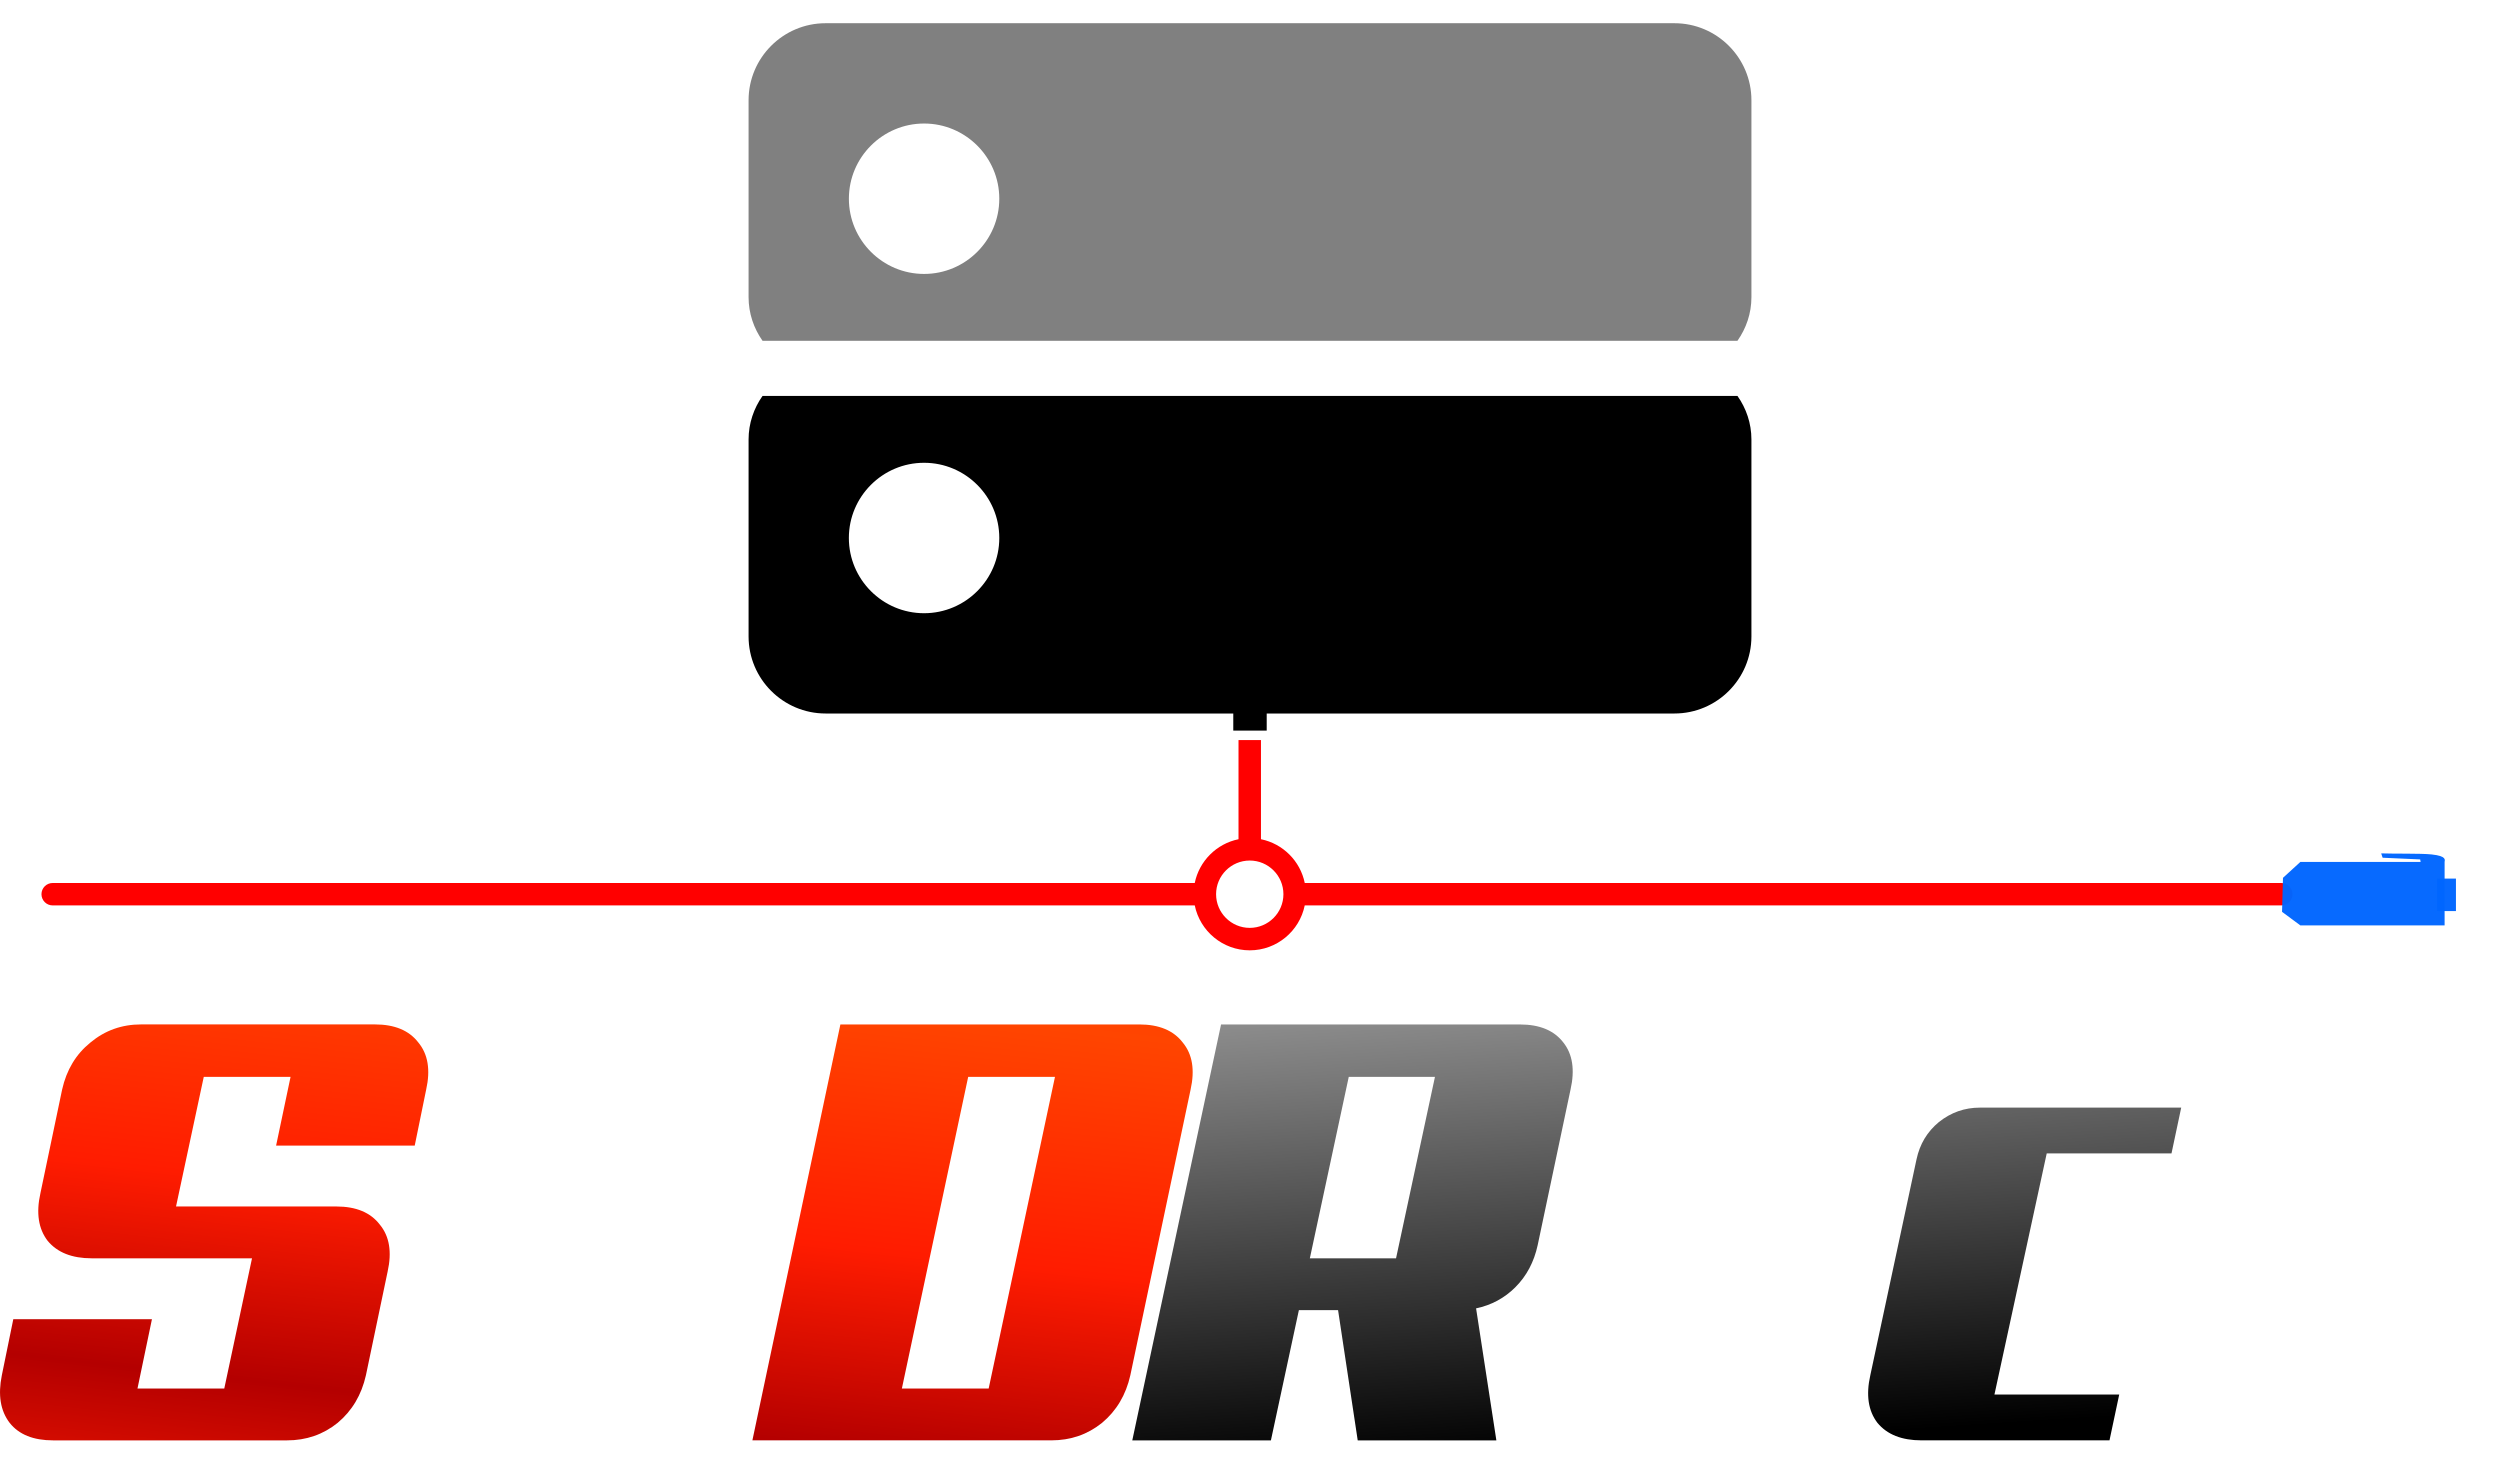
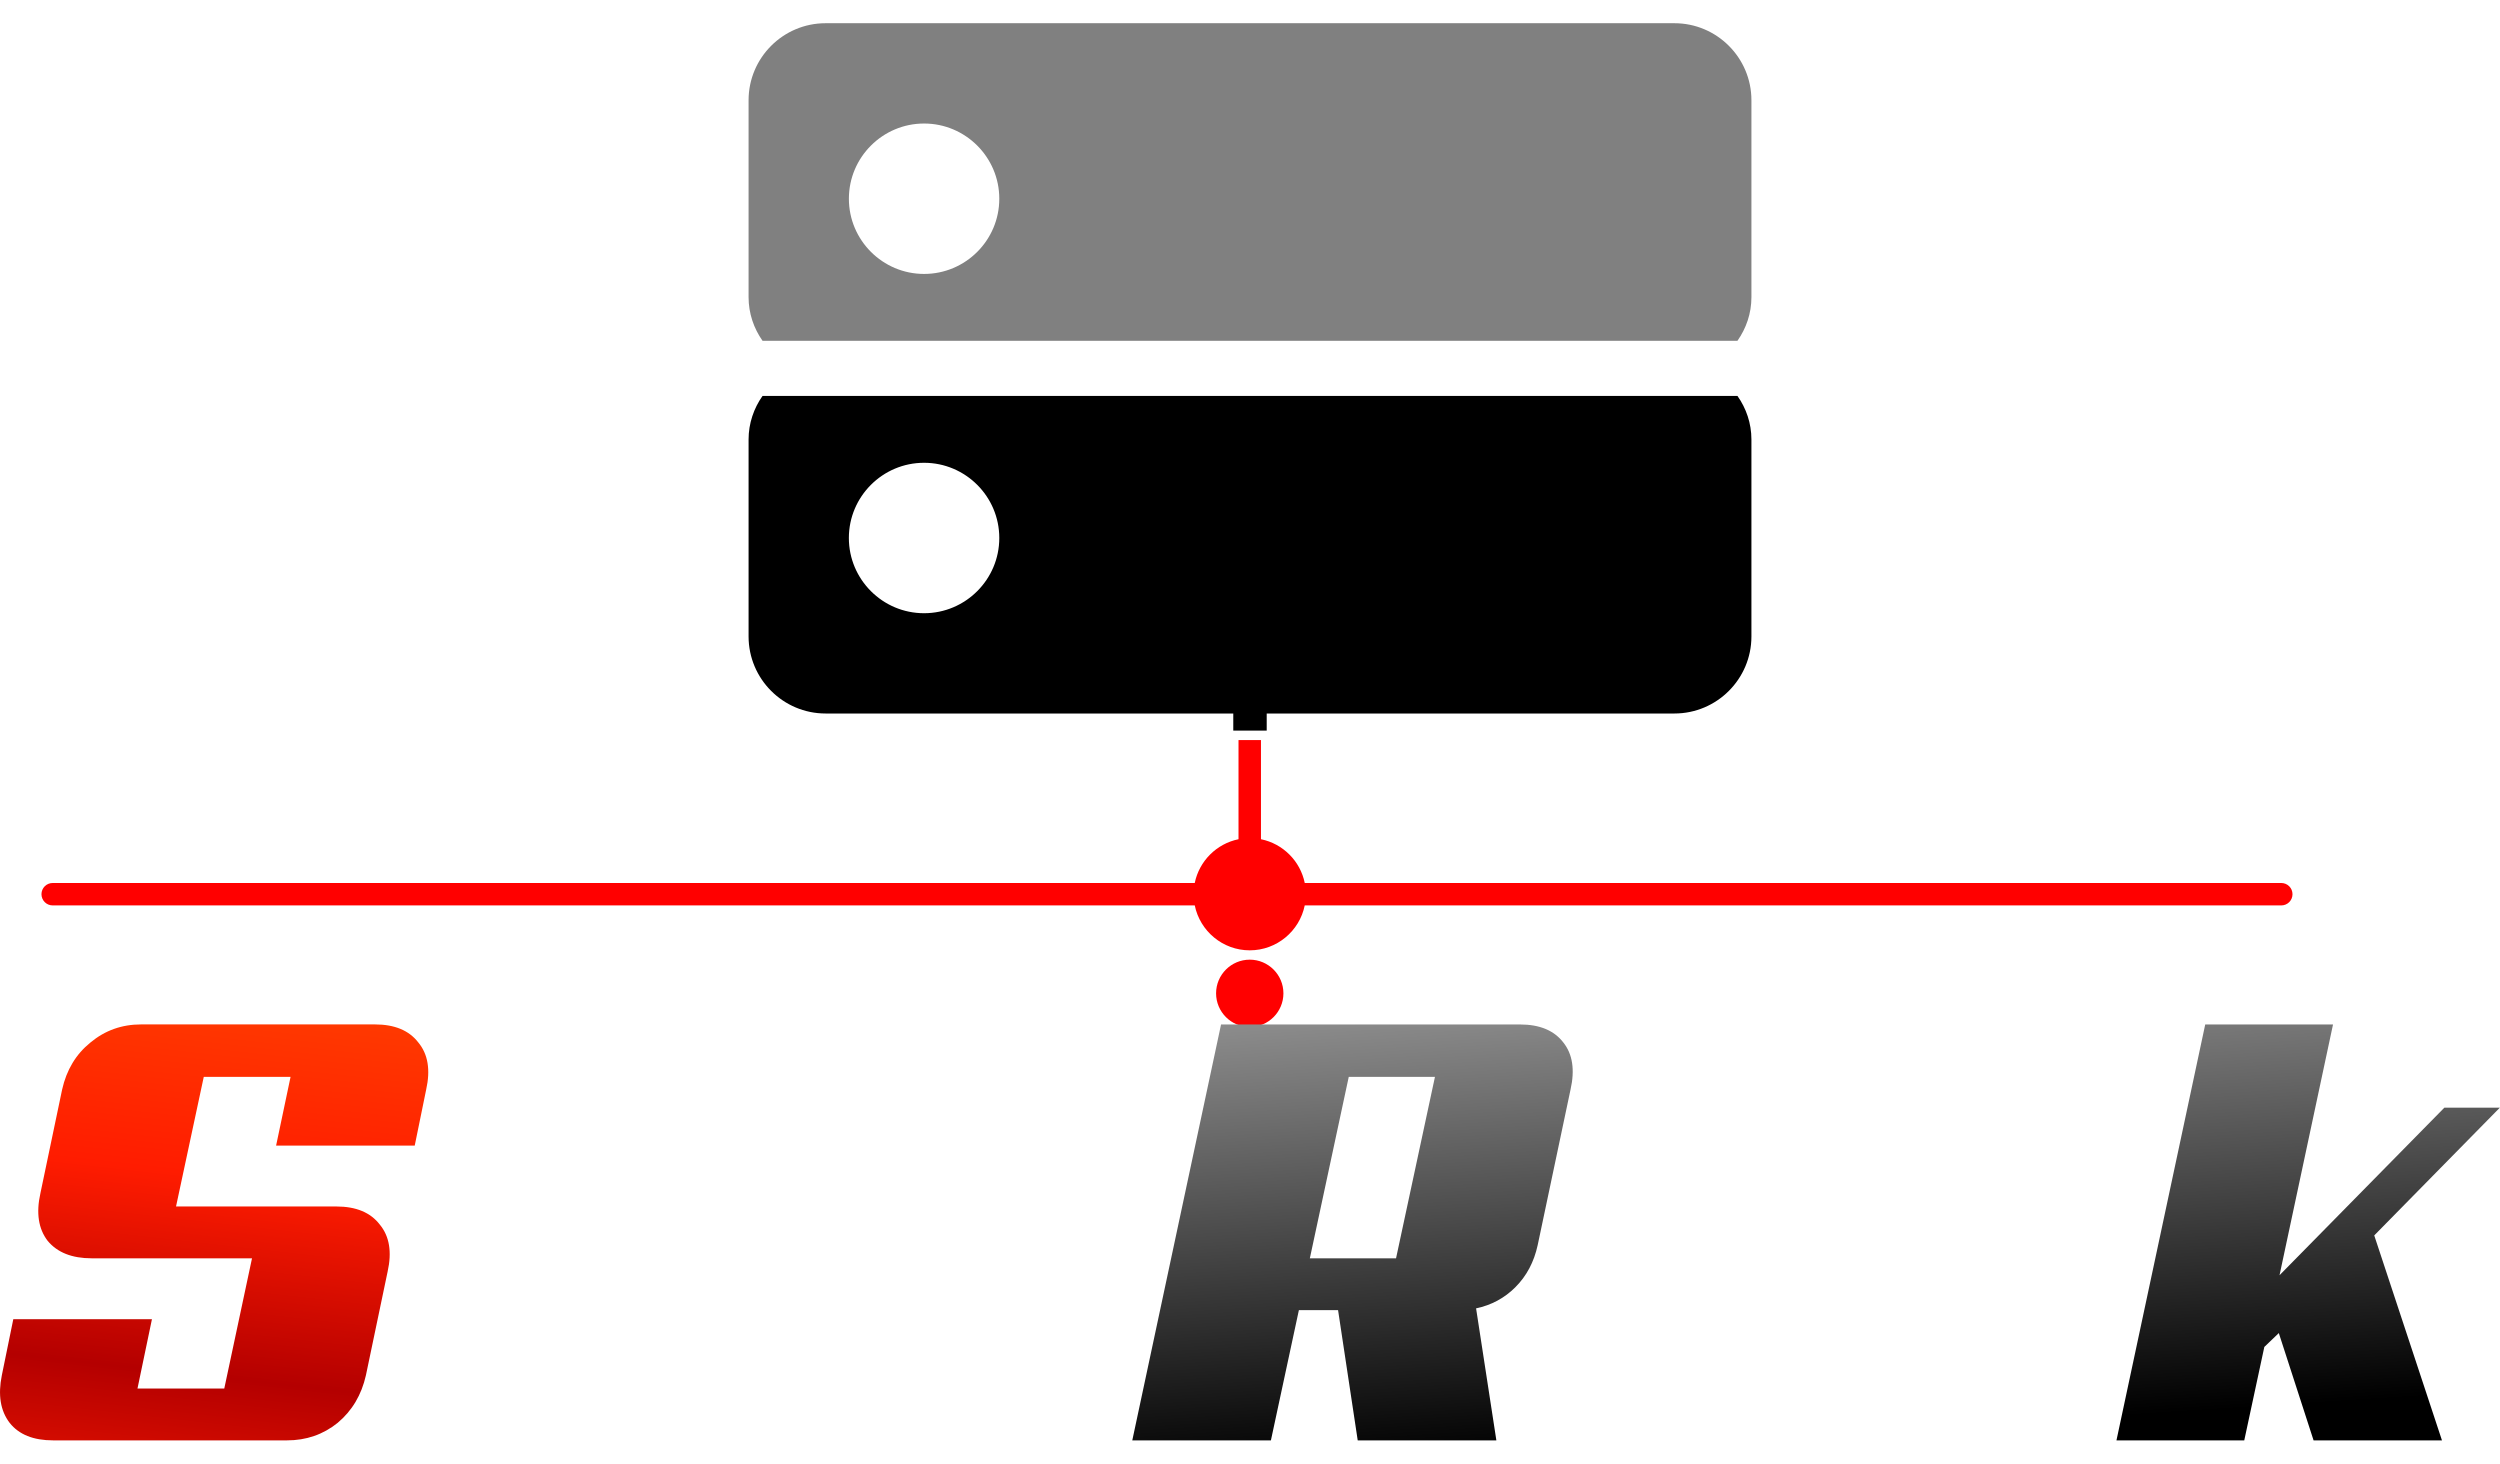
<svg xmlns="http://www.w3.org/2000/svg" xmlns:ns1="http://sodipodi.sourceforge.net/DTD/sodipodi-0.dtd" xmlns:ns2="http://www.inkscape.org/namespaces/inkscape" xmlns:xlink="http://www.w3.org/1999/xlink" width="11.412cm" height="6.681cm" viewBox="0 0 114.123 66.808" version="1.1" id="svg2183" ns1:docname="logo_vertical.svg" ns2:version="0.92.2 (5c3e80d, 2017-08-06)">
  <defs id="defs2177">
    <linearGradient ns2:collect="always" id="linearGradient1467">
      <stop style="stop-color:#000000;stop-opacity:1" offset="0" id="stop1463" />
      <stop style="stop-color:#b3b3b3;stop-opacity:1" offset="1" id="stop1465" />
    </linearGradient>
    <linearGradient ns2:collect="always" id="linearGradient2866">
      <stop style="stop-color:#ff4500;stop-opacity:1" offset="0" id="stop2862" />
      <stop id="stop2870" offset="0.547" style="stop-color:#ff1c00;stop-opacity:1" />
      <stop style="stop-color:#b40000;stop-opacity:1" offset="1" id="stop2864" />
    </linearGradient>
    <linearGradient ns2:collect="always" xlink:href="#linearGradient2866" id="linearGradient2868" x1="37.602" y1="285.849" x2="35.35" y2="305.845" gradientUnits="userSpaceOnUse" spreadMethod="reflect" gradientTransform="translate(-2.258,-23.207)" />
    <linearGradient ns2:collect="always" xlink:href="#linearGradient1467" id="linearGradient1469" x1="160.042" y1="307.619" x2="158.299" y2="281.141" gradientUnits="userSpaceOnUse" gradientTransform="matrix(1,0,-0.196,1,-2.305,-25.151)" />
  </defs>
  <ns1:namedview id="base" pagecolor="#ffffff" bordercolor="#666666" borderopacity="1.0" ns2:pageopacity="0.0" ns2:pageshadow="2" ns2:zoom="1.4471199" ns2:cx="74.024994" ns2:cy="75.406016" ns2:document-units="cm" ns2:current-layer="layer1" showgrid="false" units="cm" ns2:window-width="1900" ns2:window-height="837" ns2:window-x="-8" ns2:window-y="-8" ns2:window-maximized="1" showguides="true" ns2:guide-bbox="true" fit-margin-top="0" fit-margin-left="0" fit-margin-right="0" fit-margin-bottom="0" />
  <g ns2:label="Capa 1" ns2:groupmode="layer" id="layer1" transform="translate(-3.702,-217.577)">
-     <path style="fill:#ff0000;stroke-width:0.265" d="m 61.264,251.36 h -1.025 v 4.525 c -1.002,0.204 -1.793,0.996 -1.998,1.998 H 6.107 c -0.283,0 -0.512,0.229 -0.512,0.512 0,0.283 0.229,0.512 0.512,0.512 H 58.242 c 0.238,1.168 1.273,2.05 2.51,2.05 1.238,0 2.272,-0.882 2.51,-2.05 h 44.579 c 0.283,0 0.512,-0.229 0.512,-0.512 0,-0.283 -0.229,-0.512 -0.512,-0.512 H 63.263 C 63.058,256.88 62.267,256.089 61.264,255.885 Z m -0.512,5.498 c 0.848,0 1.537,0.69 1.537,1.537 0,0.848 -0.69,1.537 -1.537,1.537 -0.848,0 -1.537,-0.69 -1.537,-1.537 0,-0.848 0.69,-1.537 1.537,-1.537 z" id="path1439" ns2:connector-curvature="0" ns1:nodetypes="ccccssscscssscccsssss" />
+     <path style="fill:#ff0000;stroke-width:0.265" d="m 61.264,251.36 h -1.025 v 4.525 c -1.002,0.204 -1.793,0.996 -1.998,1.998 H 6.107 c -0.283,0 -0.512,0.229 -0.512,0.512 0,0.283 0.229,0.512 0.512,0.512 H 58.242 c 0.238,1.168 1.273,2.05 2.51,2.05 1.238,0 2.272,-0.882 2.51,-2.05 h 44.579 c 0.283,0 0.512,-0.229 0.512,-0.512 0,-0.283 -0.229,-0.512 -0.512,-0.512 H 63.263 C 63.058,256.88 62.267,256.089 61.264,255.885 m -0.512,5.498 c 0.848,0 1.537,0.69 1.537,1.537 0,0.848 -0.69,1.537 -1.537,1.537 -0.848,0 -1.537,-0.69 -1.537,-1.537 0,-0.848 0.69,-1.537 1.537,-1.537 z" id="path1439" ns2:connector-curvature="0" ns1:nodetypes="ccccssscscssscccsssss" />
    <path style="fill:#000000;stroke-width:0.265" d="m 38.511,235.649 c -0.398,0.565 -0.637,1.248 -0.637,1.99 v 8.99 c 0,1.94 1.578,3.517 3.516,3.517 h 18.61 v 0.78 h 1.526 v -0.78 H 80.138 c 1.939,0 3.515,-1.578 3.515,-3.516 v -8.991 c 0,-0.743 -0.239,-1.425 -0.637,-1.99 z m 7.374,3.052 c 1.893,0 3.434,1.54 3.434,3.433 0,1.893 -1.541,3.434 -3.434,3.434 -1.893,0 -3.433,-1.541 -3.433,-3.434 0,-1.893 1.54,-3.433 3.433,-3.433 z" id="path2779" ns2:connector-curvature="0" />
    <path id="path2781" d="M 80.138,218.635 H 41.39 c -1.939,0 -3.516,1.577 -3.516,3.516 v 8.99 c 0,0.743 0.24,1.426 0.637,1.991 h 44.504 c 0.398,-0.565 0.638,-1.247 0.638,-1.99 v -8.991 c 0,-1.939 -1.577,-3.516 -3.516,-3.516 z m -34.252,11.445 c -1.893,0 -3.433,-1.54 -3.433,-3.433 0,-1.893 1.54,-3.433 3.433,-3.433 1.893,0 3.433,1.54 3.433,3.433 0,1.893 -1.54,3.433 -3.433,3.433 z" ns2:connector-curvature="0" style="fill:#808080;fill-opacity:1;stroke-width:0.265" ns1:nodetypes="ssssccssssssss" />
    <g style="stroke-width:0.592" id="g2785" transform="matrix(0.447,0,0,0.447,5.961,239.836)" />
    <g style="stroke-width:0.592" id="g2787" transform="matrix(0.447,0,0,0.447,5.961,239.836)" />
    <g style="stroke-width:0.592" id="g2789" transform="matrix(0.447,0,0,0.447,5.961,239.836)" />
    <g style="stroke-width:0.592" id="g2791" transform="matrix(0.447,0,0,0.447,5.961,239.836)" />
    <g style="stroke-width:0.592" id="g2793" transform="matrix(0.447,0,0,0.447,5.961,239.836)" />
    <g style="stroke-width:0.592" id="g2795" transform="matrix(0.447,0,0,0.447,5.961,239.836)" />
    <g style="stroke-width:0.592" id="g2797" transform="matrix(0.447,0,0,0.447,5.961,239.836)" />
    <g style="stroke-width:0.592" id="g2799" transform="matrix(0.447,0,0,0.447,5.961,239.836)" />
    <g style="stroke-width:0.592" id="g2801" transform="matrix(0.447,0,0,0.447,5.961,239.836)" />
    <g style="stroke-width:0.592" id="g2803" transform="matrix(0.447,0,0,0.447,5.961,239.836)" />
    <g style="stroke-width:0.592" id="g2805" transform="matrix(0.447,0,0,0.447,5.961,239.836)" />
    <g style="stroke-width:0.592" id="g2807" transform="matrix(0.447,0,0,0.447,5.961,239.836)" />
    <g style="stroke-width:0.592" id="g2809" transform="matrix(0.447,0,0,0.447,5.961,239.836)" />
    <g style="stroke-width:0.592" id="g2811" transform="matrix(0.447,0,0,0.447,5.961,239.836)" />
    <g style="stroke-width:0.592" id="g2813" transform="matrix(0.447,0,0,0.447,5.961,239.836)" />
    <g aria-label="SSD" style="font-style:italic;font-variant:normal;font-weight:500;font-stretch:normal;font-size:27.517px;line-height:1.25;font-family:Aero;-inkscape-font-specification:'Aero, Medium Italic';font-variant-ligatures:normal;font-variant-caps:normal;font-variant-numeric:normal;font-feature-settings:normal;text-align:start;letter-spacing:-1.524px;word-spacing:0px;writing-mode:lr-tb;text-anchor:start;fill:url(#linearGradient2868);fill-opacity:1;stroke:none;stroke-width:0.965;stroke-miterlimit:4;stroke-dasharray:none" id="text2730">
      <path d="m 19.058,272.65 q 1.348,0 1.981,0.826 0.66,0.798 0.358,2.146 l -0.991,4.733 q -0.303,1.348 -1.293,2.174 -0.991,0.798 -2.311,0.798 H 6.125 q -1.348,0 -1.981,-0.798 -0.633,-0.826 -0.358,-2.174 l 0.523,-2.559 h 6.329 l -0.66,3.164 h 3.962 l 1.266,-5.944 H 7.886 q -1.348,0 -2.009,-0.798 -0.633,-0.826 -0.33,-2.174 l 0.991,-4.733 q 0.303,-1.348 1.293,-2.146 0.991,-0.826 2.311,-0.826 h 10.676 q 1.348,0 1.981,0.826 0.66,0.798 0.358,2.146 l -0.523,2.559 H 16.306 l 0.66,-3.137 h -3.962 l -1.266,5.916 z" style="font-style:italic;font-variant:normal;font-weight:500;font-stretch:normal;font-size:27.517px;font-family:Aero;-inkscape-font-specification:'Aero, Medium Italic';font-variant-ligatures:normal;font-variant-caps:normal;font-variant-numeric:normal;font-feature-settings:normal;text-align:start;letter-spacing:-1.524px;writing-mode:lr-tb;text-anchor:start;fill:url(#linearGradient2868);fill-opacity:1;stroke:none;stroke-width:0.965;stroke-miterlimit:4;stroke-dasharray:none" id="path2714" ns2:connector-curvature="0" />
-       <path d="m 36.505,272.65 q 1.348,0 1.981,0.826 0.66,0.798 0.358,2.146 l -0.991,4.733 q -0.303,1.348 -1.293,2.174 -0.991,0.798 -2.311,0.798 H 23.572 q -1.348,0 -1.981,-0.798 -0.633,-0.826 -0.358,-2.174 l 0.523,-2.559 h 6.329 l -0.66,3.164 h 3.962 l 1.266,-5.944 h -7.319 q -1.348,0 -2.009,-0.798 -0.633,-0.826 -0.33,-2.174 l 0.991,-4.733 q 0.303,-1.348 1.293,-2.146 0.991,-0.826 2.311,-0.826 h 10.676 q 1.348,0 1.981,0.826 0.66,0.798 0.358,2.146 l -0.523,2.559 h -6.329 l 0.66,-3.137 h -3.962 l -1.266,5.916 z" style="font-style:italic;font-variant:normal;font-weight:500;font-stretch:normal;font-size:27.517px;font-family:Aero;-inkscape-font-specification:'Aero, Medium Italic';font-variant-ligatures:normal;font-variant-caps:normal;font-variant-numeric:normal;font-feature-settings:normal;text-align:start;letter-spacing:-1.524px;writing-mode:lr-tb;text-anchor:start;fill:url(#linearGradient2868);fill-opacity:1;stroke:none;stroke-width:0.965;stroke-miterlimit:4;stroke-dasharray:none" id="path2716" ns2:connector-curvature="0" />
-       <path d="m 55.301,280.354 q -0.303,1.348 -1.293,2.174 -0.991,0.798 -2.311,0.798 H 38.048 l 4.017,-18.986 h 13.648 q 1.348,0 1.981,0.826 0.66,0.798 0.358,2.146 z m -7.402,-13.621 -3.027,14.226 h 3.962 l 3.027,-14.226 z" style="font-style:italic;font-variant:normal;font-weight:500;font-stretch:normal;font-size:27.517px;font-family:Aero;-inkscape-font-specification:'Aero, Medium Italic';font-variant-ligatures:normal;font-variant-caps:normal;font-variant-numeric:normal;font-feature-settings:normal;text-align:start;letter-spacing:-1.524px;writing-mode:lr-tb;text-anchor:start;fill:url(#linearGradient2868);fill-opacity:1;stroke:none;stroke-width:0.965;stroke-miterlimit:4;stroke-dasharray:none" id="path2718" ns2:connector-curvature="0" />
    </g>
    <g aria-label="Rack" transform="skewX(-0.106)" style="font-style:italic;font-variant:normal;font-weight:500;font-stretch:normal;font-size:27.517px;line-height:1.25;font-family:Aero;-inkscape-font-specification:'Aero, Medium Italic';font-variant-ligatures:normal;font-variant-caps:normal;font-variant-numeric:normal;font-feature-settings:normal;text-align:start;letter-spacing:-1.558px;word-spacing:0px;writing-mode:lr-tb;text-anchor:start;fill:url(#linearGradient1469);fill-opacity:1;stroke:none;stroke-width:1.26;stroke-miterlimit:4;stroke-dasharray:none" id="text844">
      <path d="m 65.765,266.734 -1.761,8.283 h 3.935 l 1.761,-8.283 z m 6.769,16.593 h -6.329 l -0.908,-5.944 H 63.508 l -1.266,5.944 H 55.914 l 4.017,-18.986 H 73.579 q 1.348,0 1.981,0.826 0.633,0.798 0.33,2.146 l -1.486,7.099 q -0.248,1.156 -1.018,1.926 -0.743,0.743 -1.789,0.963 z" style="font-style:italic;font-variant:normal;font-weight:500;font-stretch:normal;font-size:27.517px;font-family:Aero;-inkscape-font-specification:'Aero, Medium Italic';font-variant-ligatures:normal;font-variant-caps:normal;font-variant-numeric:normal;font-feature-settings:normal;text-align:start;letter-spacing:-1.558px;writing-mode:lr-tb;text-anchor:start;fill:url(#linearGradient1469);fill-opacity:1;stroke:none;stroke-width:1.26;stroke-miterlimit:4;stroke-dasharray:none" id="path2721" ns2:connector-curvature="0" />
-       <path d="M 88.131,283.326 H 76.271 q -1.348,0 -2.009,-0.798 -0.633,-0.826 -0.33,-2.174 l 1.183,-5.641 q 0.22,-1.046 1.018,-1.706 0.798,-0.66 1.844,-0.66 h 6.659 l 0.468,-2.119 h -6.109 l 0.44,-2.091 h 9.576 q 1.046,0 1.541,0.66 0.523,0.66 0.303,1.706 z m -7.099,-8.86 -1.458,6.769 h 3.164 l 1.458,-6.769 z" style="font-style:italic;font-variant:normal;font-weight:500;font-stretch:normal;font-size:27.517px;font-family:Aero;-inkscape-font-specification:'Aero, Medium Italic';font-variant-ligatures:normal;font-variant-caps:normal;font-variant-numeric:normal;font-feature-settings:normal;text-align:start;letter-spacing:-1.558px;writing-mode:lr-tb;text-anchor:start;fill:url(#linearGradient1469);fill-opacity:1;stroke:none;stroke-width:1.26;stroke-miterlimit:4;stroke-dasharray:none" id="path2723" ns2:connector-curvature="0" />
      <path d="m 91.689,270.503 q 0.22,-1.046 1.018,-1.706 0.826,-0.66 1.871,-0.66 h 9.191 l -0.44,2.091 h -5.696 l -2.366,11.007 h 5.696 l -0.44,2.091 h -8.585 q -1.348,0 -2.009,-0.798 -0.633,-0.826 -0.33,-2.174 z" style="font-style:italic;font-variant:normal;font-weight:500;font-stretch:normal;font-size:27.517px;font-family:Aero;-inkscape-font-specification:'Aero, Medium Italic';font-variant-ligatures:normal;font-variant-caps:normal;font-variant-numeric:normal;font-feature-settings:normal;text-align:start;letter-spacing:-1.558px;writing-mode:lr-tb;text-anchor:start;fill:url(#linearGradient1469);fill-opacity:1;stroke:none;stroke-width:1.26;stroke-miterlimit:4;stroke-dasharray:none" id="path2725" ns2:connector-curvature="0" />
      <path d="m 112.591,273.971 3.109,9.356 h -5.861 l -1.596,-4.898 -0.66,0.633 -0.908,4.265 h -5.834 l 4.017,-18.986 h 5.834 l -2.421,11.447 7.512,-7.65 h 2.532 z" style="font-style:italic;font-variant:normal;font-weight:500;font-stretch:normal;font-size:27.517px;font-family:Aero;-inkscape-font-specification:'Aero, Medium Italic';font-variant-ligatures:normal;font-variant-caps:normal;font-variant-numeric:normal;font-feature-settings:normal;text-align:start;letter-spacing:-1.558px;writing-mode:lr-tb;text-anchor:start;fill:url(#linearGradient1469);fill-opacity:1;stroke:none;stroke-width:1.26;stroke-miterlimit:4;stroke-dasharray:none" id="path2727" ns2:connector-curvature="0" />
    </g>
-     <path style="opacity:0.97;fill:#0066ff;fill-opacity:1;fill-rule:nonzero;stroke:none;stroke-width:0.185;stroke-linecap:round;stroke-linejoin:miter;stroke-miterlimit:4;stroke-dasharray:none;stroke-dashoffset:0;stroke-opacity:1;paint-order:fill markers stroke" d="m 108.71,256.923 h 3.83 0.256 1.406 l -0.021,-0.116 -1.714,-0.077 -0.066,-0.199 c 0.55,0.023 1.803,-0.004 2.297,0.048 0.721,0.075 0.601,0.262 0.598,0.344 v 2.896 h -6.585 l -0.836,-0.619 0.043,-1.553 z" id="rect1423" ns2:connector-curvature="0" ns1:nodetypes="cccccccscccccc" />
-     <rect style="opacity:0.97;fill:#0066ff;fill-opacity:1;fill-rule:nonzero;stroke:none;stroke-width:0.185;stroke-linecap:round;stroke-linejoin:miter;stroke-miterlimit:4;stroke-dasharray:none;stroke-dashoffset:0;stroke-opacity:1;paint-order:fill markers stroke" id="rect1426" width="0.862" height="1.483" x="114.952" y="257.682" />
  </g>
</svg>